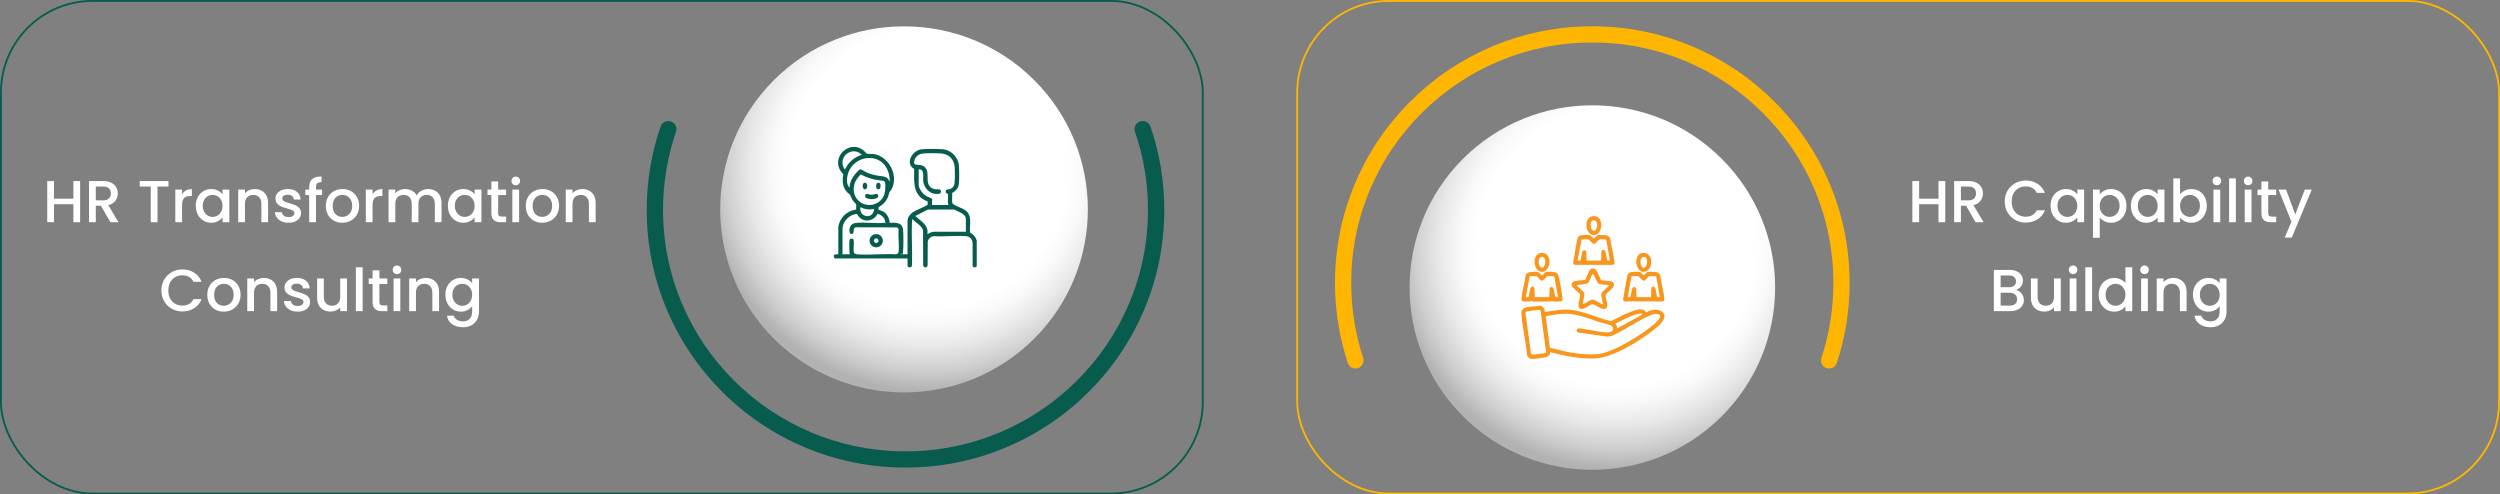
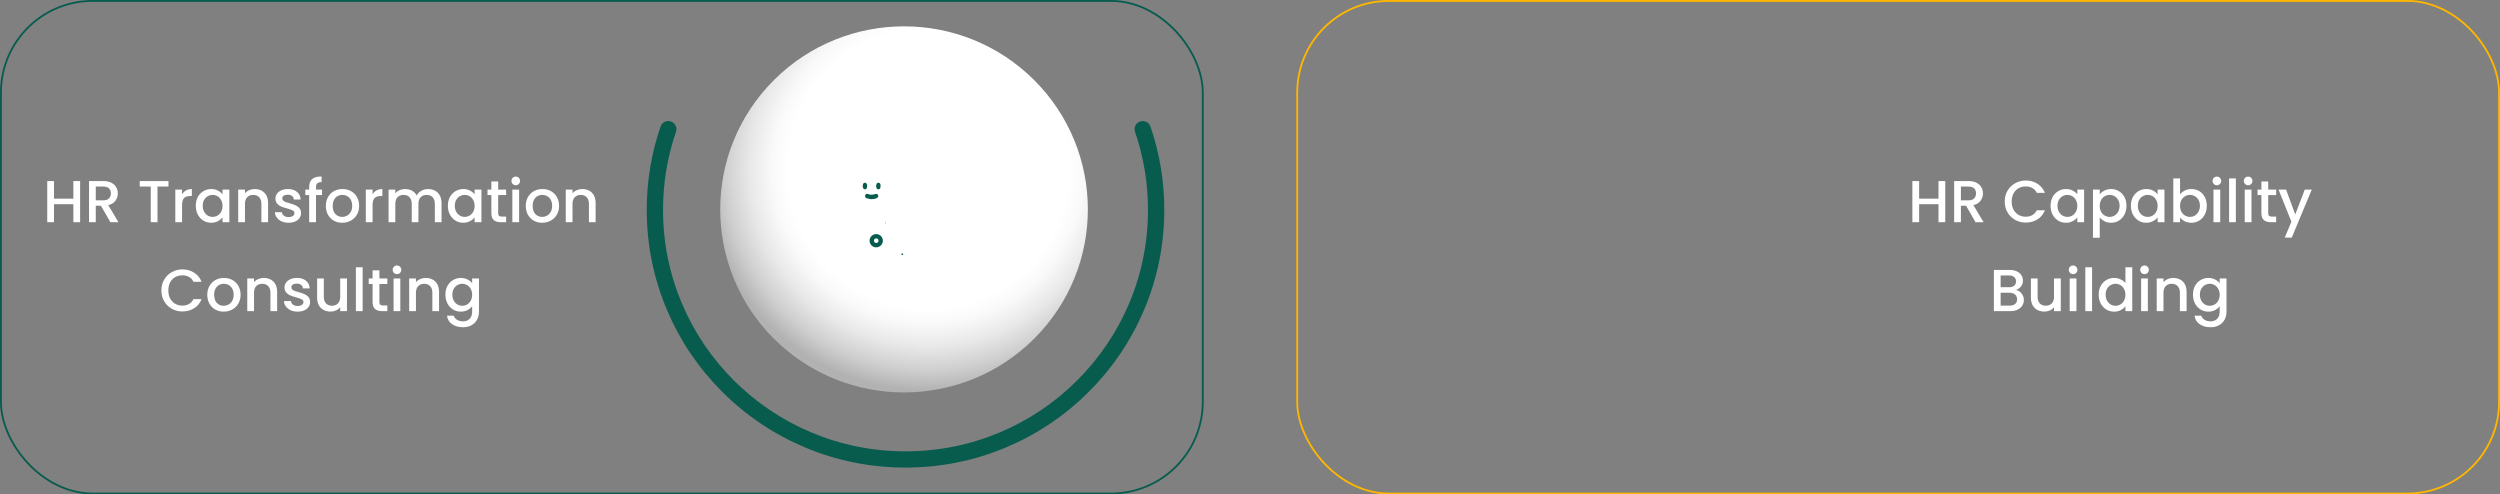
<svg xmlns="http://www.w3.org/2000/svg" width="1350" height="267" viewBox="0 0 1350 267" fill="none">
  <rect x="0" y="0" width="1350" height="267" fill="#808080" stroke="none" />
  <rect x="0.5" y="0.5" width="649" height="266" rx="49.5" stroke="#085C4D" />
  <path d="M43.269 97.76V120H39.621V110.272H29.157V120H25.509V97.76H29.157V107.296H39.621V97.76H43.269ZM59.624 120L54.504 111.104H51.72V120H48.072V97.76H55.752C57.459 97.76 58.898 98.059 60.072 98.656C61.267 99.253 62.152 100.053 62.728 101.056C63.325 102.059 63.624 103.179 63.624 104.416C63.624 105.867 63.197 107.189 62.344 108.384C61.512 109.557 60.221 110.357 58.472 110.784L63.976 120H59.624ZM51.72 108.192H55.752C57.117 108.192 58.141 107.851 58.824 107.168C59.528 106.485 59.88 105.568 59.88 104.416C59.88 103.264 59.538 102.368 58.856 101.728C58.173 101.067 57.139 100.736 55.752 100.736H51.72V108.192ZM90.971 97.76V100.736H85.051V120H81.403V100.736H75.451V97.76H90.971ZM98.314 104.928C98.847 104.032 99.551 103.339 100.426 102.848C101.322 102.336 102.378 102.08 103.594 102.08V105.856H102.666C101.236 105.856 100.148 106.219 99.402 106.944C98.676 107.669 98.314 108.928 98.314 110.72V120H94.666V102.368H98.314V104.928ZM105.731 111.104C105.731 109.333 106.094 107.765 106.819 106.4C107.566 105.035 108.568 103.979 109.827 103.232C111.107 102.464 112.515 102.08 114.051 102.08C115.438 102.08 116.643 102.357 117.667 102.912C118.712 103.445 119.544 104.117 120.163 104.928V102.368H123.843V120H120.163V117.376C119.544 118.208 118.702 118.901 117.635 119.456C116.568 120.011 115.352 120.288 113.987 120.288C112.472 120.288 111.086 119.904 109.827 119.136C108.568 118.347 107.566 117.259 106.819 115.872C106.094 114.464 105.731 112.875 105.731 111.104ZM120.163 111.168C120.163 109.952 119.907 108.896 119.395 108C118.904 107.104 118.254 106.421 117.443 105.952C116.632 105.483 115.758 105.248 114.819 105.248C113.88 105.248 113.006 105.483 112.195 105.952C111.384 106.4 110.723 107.072 110.211 107.968C109.72 108.843 109.475 109.888 109.475 111.104C109.475 112.32 109.72 113.387 110.211 114.304C110.723 115.221 111.384 115.925 112.195 116.416C113.027 116.885 113.902 117.12 114.819 117.12C115.758 117.12 116.632 116.885 117.443 116.416C118.254 115.947 118.904 115.264 119.395 114.368C119.907 113.451 120.163 112.384 120.163 111.168ZM137.53 102.08C138.917 102.08 140.154 102.368 141.242 102.944C142.352 103.52 143.216 104.373 143.834 105.504C144.453 106.635 144.762 108 144.762 109.6V120H141.146V110.144C141.146 108.565 140.752 107.36 139.962 106.528C139.173 105.675 138.096 105.248 136.73 105.248C135.365 105.248 134.277 105.675 133.466 106.528C132.677 107.36 132.282 108.565 132.282 110.144V120H128.634V102.368H132.282V104.384C132.88 103.659 133.637 103.093 134.554 102.688C135.493 102.283 136.485 102.08 137.53 102.08ZM155.816 120.288C154.429 120.288 153.181 120.043 152.072 119.552C150.984 119.04 150.12 118.357 149.48 117.504C148.84 116.629 148.498 115.659 148.456 114.592H152.232C152.296 115.339 152.648 115.968 153.288 116.48C153.949 116.971 154.77 117.216 155.752 117.216C156.776 117.216 157.565 117.024 158.12 116.64C158.696 116.235 158.984 115.723 158.984 115.104C158.984 114.443 158.664 113.952 158.024 113.632C157.405 113.312 156.413 112.96 155.048 112.576C153.725 112.213 152.648 111.861 151.816 111.52C150.984 111.179 150.258 110.656 149.64 109.952C149.042 109.248 148.744 108.32 148.744 107.168C148.744 106.229 149.021 105.376 149.576 104.608C150.13 103.819 150.92 103.2 151.944 102.752C152.989 102.304 154.184 102.08 155.528 102.08C157.533 102.08 159.144 102.592 160.36 103.616C161.597 104.619 162.258 105.995 162.344 107.744H158.696C158.632 106.955 158.312 106.325 157.736 105.856C157.16 105.387 156.381 105.152 155.4 105.152C154.44 105.152 153.704 105.333 153.192 105.696C152.68 106.059 152.424 106.539 152.424 107.136C152.424 107.605 152.594 108 152.936 108.32C153.277 108.64 153.693 108.896 154.184 109.088C154.674 109.259 155.4 109.483 156.36 109.76C157.64 110.101 158.685 110.453 159.496 110.816C160.328 111.157 161.042 111.669 161.64 112.352C162.237 113.035 162.546 113.941 162.568 115.072C162.568 116.075 162.29 116.971 161.736 117.76C161.181 118.549 160.392 119.168 159.368 119.616C158.365 120.064 157.181 120.288 155.816 120.288ZM173.901 105.344H170.637V120H166.957V105.344H164.877V102.368H166.957V101.12C166.957 99.093 167.491 97.621 168.557 96.704C169.645 95.765 171.341 95.296 173.645 95.296V98.336C172.536 98.336 171.757 98.549 171.309 98.976C170.861 99.381 170.637 100.096 170.637 101.12V102.368H173.901V105.344ZM184.782 120.288C183.118 120.288 181.614 119.915 180.27 119.168C178.926 118.4 177.87 117.333 177.102 115.968C176.334 114.581 175.95 112.981 175.95 111.168C175.95 109.376 176.345 107.787 177.134 106.4C177.924 105.013 179.001 103.947 180.366 103.2C181.732 102.453 183.257 102.08 184.942 102.08C186.628 102.08 188.153 102.453 189.518 103.2C190.884 103.947 191.961 105.013 192.75 106.4C193.54 107.787 193.934 109.376 193.934 111.168C193.934 112.96 193.529 114.549 192.718 115.936C191.908 117.323 190.798 118.4 189.39 119.168C188.004 119.915 186.468 120.288 184.782 120.288ZM184.782 117.12C185.721 117.12 186.596 116.896 187.406 116.448C188.238 116 188.91 115.328 189.422 114.432C189.934 113.536 190.19 112.448 190.19 111.168C190.19 109.888 189.945 108.811 189.454 107.936C188.964 107.04 188.313 106.368 187.502 105.92C186.692 105.472 185.817 105.248 184.878 105.248C183.94 105.248 183.065 105.472 182.254 105.92C181.465 106.368 180.836 107.04 180.366 107.936C179.897 108.811 179.662 109.888 179.662 111.168C179.662 113.067 180.142 114.539 181.102 115.584C182.084 116.608 183.31 117.12 184.782 117.12ZM201.189 104.928C201.722 104.032 202.426 103.339 203.301 102.848C204.197 102.336 205.253 102.08 206.469 102.08V105.856H205.541C204.111 105.856 203.023 106.219 202.277 106.944C201.551 107.669 201.189 108.928 201.189 110.72V120H197.541V102.368H201.189V104.928ZM231.166 102.08C232.553 102.08 233.79 102.368 234.878 102.944C235.987 103.52 236.851 104.373 237.47 105.504C238.11 106.635 238.43 108 238.43 109.6V120H234.814V110.144C234.814 108.565 234.419 107.36 233.63 106.528C232.841 105.675 231.763 105.248 230.398 105.248C229.033 105.248 227.945 105.675 227.134 106.528C226.345 107.36 225.95 108.565 225.95 110.144V120H222.334V110.144C222.334 108.565 221.939 107.36 221.15 106.528C220.361 105.675 219.283 105.248 217.918 105.248C216.553 105.248 215.465 105.675 214.654 106.528C213.865 107.36 213.47 108.565 213.47 110.144V120H209.822V102.368H213.47V104.384C214.067 103.659 214.825 103.093 215.742 102.688C216.659 102.283 217.641 102.08 218.686 102.08C220.094 102.08 221.353 102.379 222.462 102.976C223.571 103.573 224.425 104.437 225.022 105.568C225.555 104.501 226.387 103.659 227.518 103.04C228.649 102.4 229.865 102.08 231.166 102.08ZM241.856 111.104C241.856 109.333 242.219 107.765 242.944 106.4C243.691 105.035 244.693 103.979 245.952 103.232C247.232 102.464 248.64 102.08 250.176 102.08C251.563 102.08 252.768 102.357 253.792 102.912C254.837 103.445 255.669 104.117 256.288 104.928V102.368H259.968V120H256.288V117.376C255.669 118.208 254.827 118.901 253.76 119.456C252.693 120.011 251.477 120.288 250.112 120.288C248.597 120.288 247.211 119.904 245.952 119.136C244.693 118.347 243.691 117.259 242.944 115.872C242.219 114.464 241.856 112.875 241.856 111.104ZM256.288 111.168C256.288 109.952 256.032 108.896 255.52 108C255.029 107.104 254.379 106.421 253.568 105.952C252.757 105.483 251.883 105.248 250.944 105.248C250.005 105.248 249.131 105.483 248.32 105.952C247.509 106.4 246.848 107.072 246.336 107.968C245.845 108.843 245.6 109.888 245.6 111.104C245.6 112.32 245.845 113.387 246.336 114.304C246.848 115.221 247.509 115.925 248.32 116.416C249.152 116.885 250.027 117.12 250.944 117.12C251.883 117.12 252.757 116.885 253.568 116.416C254.379 115.947 255.029 115.264 255.52 114.368C256.032 113.451 256.288 112.384 256.288 111.168ZM269.015 105.344V115.104C269.015 115.765 269.165 116.245 269.463 116.544C269.783 116.821 270.317 116.96 271.063 116.96H273.303V120H270.423C268.781 120 267.522 119.616 266.647 118.848C265.773 118.08 265.335 116.832 265.335 115.104V105.344H263.255V102.368H265.335V97.984H269.015V102.368H273.303V105.344H269.015ZM278.522 100.032C277.86 100.032 277.306 99.808 276.858 99.36C276.41 98.912 276.186 98.357 276.186 97.696C276.186 97.035 276.41 96.48 276.858 96.032C277.306 95.584 277.86 95.36 278.522 95.36C279.162 95.36 279.706 95.584 280.154 96.032C280.602 96.48 280.826 97.035 280.826 97.696C280.826 98.357 280.602 98.912 280.154 99.36C279.706 99.808 279.162 100.032 278.522 100.032ZM280.314 102.368V120H276.666V102.368H280.314ZM292.751 120.288C291.087 120.288 289.583 119.915 288.239 119.168C286.895 118.4 285.839 117.333 285.071 115.968C284.303 114.581 283.919 112.981 283.919 111.168C283.919 109.376 284.314 107.787 285.103 106.4C285.892 105.013 286.97 103.947 288.335 103.2C289.7 102.453 291.226 102.08 292.911 102.08C294.596 102.08 296.122 102.453 297.487 103.2C298.852 103.947 299.93 105.013 300.719 106.4C301.508 107.787 301.903 109.376 301.903 111.168C301.903 112.96 301.498 114.549 300.687 115.936C299.876 117.323 298.767 118.4 297.359 119.168C295.972 119.915 294.436 120.288 292.751 120.288ZM292.751 117.12C293.69 117.12 294.564 116.896 295.375 116.448C296.207 116 296.879 115.328 297.391 114.432C297.903 113.536 298.159 112.448 298.159 111.168C298.159 109.888 297.914 108.811 297.423 107.936C296.932 107.04 296.282 106.368 295.471 105.92C294.66 105.472 293.786 105.248 292.847 105.248C291.908 105.248 291.034 105.472 290.223 105.92C289.434 106.368 288.804 107.04 288.335 107.936C287.866 108.811 287.631 109.888 287.631 111.168C287.631 113.067 288.111 114.539 289.071 115.584C290.052 116.608 291.279 117.12 292.751 117.12ZM314.405 102.08C315.792 102.08 317.029 102.368 318.117 102.944C319.227 103.52 320.091 104.373 320.709 105.504C321.328 106.635 321.637 108 321.637 109.6V120H318.021V110.144C318.021 108.565 317.627 107.36 316.837 106.528C316.048 105.675 314.971 105.248 313.605 105.248C312.24 105.248 311.152 105.675 310.341 106.528C309.552 107.36 309.157 108.565 309.157 110.144V120H305.509V102.368H309.157V104.384C309.755 103.659 310.512 103.093 311.429 102.688C312.368 102.283 313.36 102.08 314.405 102.08ZM87.153 156.832C87.153 154.656 87.654 152.704 88.657 150.976C89.681 149.248 91.057 147.904 92.785 146.944C94.534 145.963 96.443 145.472 98.513 145.472C100.881 145.472 102.982 146.059 104.817 147.232C106.673 148.384 108.017 150.027 108.849 152.16H104.465C103.889 150.987 103.089 150.112 102.065 149.536C101.041 148.96 99.857 148.672 98.513 148.672C97.041 148.672 95.729 149.003 94.577 149.664C93.425 150.325 92.518 151.275 91.857 152.512C91.217 153.749 90.897 155.189 90.897 156.832C90.897 158.475 91.217 159.915 91.857 161.152C92.518 162.389 93.425 163.349 94.577 164.032C95.729 164.693 97.041 165.024 98.513 165.024C99.857 165.024 101.041 164.736 102.065 164.16C103.089 163.584 103.889 162.709 104.465 161.536H108.849C108.017 163.669 106.673 165.312 104.817 166.464C102.982 167.616 100.881 168.192 98.513 168.192C96.422 168.192 94.513 167.712 92.785 166.752C91.057 165.771 89.681 164.416 88.657 162.688C87.654 160.96 87.153 159.008 87.153 156.832ZM120.767 168.288C119.103 168.288 117.599 167.915 116.255 167.168C114.911 166.4 113.855 165.333 113.087 163.968C112.319 162.581 111.935 160.981 111.935 159.168C111.935 157.376 112.329 155.787 113.119 154.4C113.908 153.013 114.985 151.947 116.351 151.2C117.716 150.453 119.241 150.08 120.927 150.08C122.612 150.08 124.137 150.453 125.503 151.2C126.868 151.947 127.945 153.013 128.735 154.4C129.524 155.787 129.919 157.376 129.919 159.168C129.919 160.96 129.513 162.549 128.703 163.936C127.892 165.323 126.783 166.4 125.375 167.168C123.988 167.915 122.452 168.288 120.767 168.288ZM120.767 165.12C121.705 165.12 122.58 164.896 123.391 164.448C124.223 164 124.895 163.328 125.407 162.432C125.919 161.536 126.175 160.448 126.175 159.168C126.175 157.888 125.929 156.811 125.439 155.936C124.948 155.04 124.297 154.368 123.487 153.92C122.676 153.472 121.801 153.248 120.863 153.248C119.924 153.248 119.049 153.472 118.239 153.92C117.449 154.368 116.82 155.04 116.351 155.936C115.881 156.811 115.647 157.888 115.647 159.168C115.647 161.067 116.127 162.539 117.087 163.584C118.068 164.608 119.295 165.12 120.767 165.12ZM142.421 150.08C143.808 150.08 145.045 150.368 146.133 150.944C147.242 151.52 148.106 152.373 148.725 153.504C149.344 154.635 149.653 156 149.653 157.6V168H146.037V158.144C146.037 156.565 145.642 155.36 144.853 154.528C144.064 153.675 142.986 153.248 141.621 153.248C140.256 153.248 139.168 153.675 138.357 154.528C137.568 155.36 137.173 156.565 137.173 158.144V168H133.525V150.368H137.173V152.384C137.77 151.659 138.528 151.093 139.445 150.688C140.384 150.283 141.376 150.08 142.421 150.08ZM160.706 168.288C159.32 168.288 158.072 168.043 156.962 167.552C155.874 167.04 155.01 166.357 154.37 165.504C153.73 164.629 153.389 163.659 153.346 162.592H157.122C157.186 163.339 157.538 163.968 158.178 164.48C158.84 164.971 159.661 165.216 160.642 165.216C161.666 165.216 162.456 165.024 163.01 164.64C163.586 164.235 163.874 163.723 163.874 163.104C163.874 162.443 163.554 161.952 162.914 161.632C162.296 161.312 161.304 160.96 159.938 160.576C158.616 160.213 157.538 159.861 156.706 159.52C155.874 159.179 155.149 158.656 154.53 157.952C153.933 157.248 153.634 156.32 153.634 155.168C153.634 154.229 153.912 153.376 154.466 152.608C155.021 151.819 155.81 151.2 156.834 150.752C157.88 150.304 159.074 150.08 160.418 150.08C162.424 150.08 164.034 150.592 165.25 151.616C166.488 152.619 167.149 153.995 167.234 155.744H163.586C163.522 154.955 163.202 154.325 162.626 153.856C162.05 153.387 161.272 153.152 160.29 153.152C159.33 153.152 158.594 153.333 158.082 153.696C157.57 154.059 157.314 154.539 157.314 155.136C157.314 155.605 157.485 156 157.826 156.32C158.168 156.64 158.584 156.896 159.074 157.088C159.565 157.259 160.29 157.483 161.25 157.76C162.53 158.101 163.576 158.453 164.386 158.816C165.218 159.157 165.933 159.669 166.53 160.352C167.128 161.035 167.437 161.941 167.458 163.072C167.458 164.075 167.181 164.971 166.626 165.76C166.072 166.549 165.282 167.168 164.258 167.616C163.256 168.064 162.072 168.288 160.706 168.288ZM187.368 150.368V168H183.72V165.92C183.144 166.645 182.387 167.221 181.448 167.648C180.531 168.053 179.549 168.256 178.504 168.256C177.117 168.256 175.869 167.968 174.76 167.392C173.672 166.816 172.808 165.963 172.168 164.832C171.549 163.701 171.24 162.336 171.24 160.736V150.368H174.856V160.192C174.856 161.771 175.251 162.987 176.04 163.84C176.829 164.672 177.907 165.088 179.272 165.088C180.637 165.088 181.715 164.672 182.504 163.84C183.315 162.987 183.72 161.771 183.72 160.192V150.368H187.368ZM195.829 144.32V168H192.181V144.32H195.829ZM204.875 153.344V163.104C204.875 163.765 205.024 164.245 205.323 164.544C205.643 164.821 206.176 164.96 206.923 164.96H209.163V168H206.283C204.64 168 203.381 167.616 202.507 166.848C201.632 166.08 201.195 164.832 201.195 163.104V153.344H199.115V150.368H201.195V145.984H204.875V150.368H209.163V153.344H204.875ZM214.381 148.032C213.72 148.032 213.165 147.808 212.717 147.36C212.269 146.912 212.045 146.357 212.045 145.696C212.045 145.035 212.269 144.48 212.717 144.032C213.165 143.584 213.72 143.36 214.381 143.36C215.021 143.36 215.565 143.584 216.013 144.032C216.461 144.48 216.685 145.035 216.685 145.696C216.685 146.357 216.461 146.912 216.013 147.36C215.565 147.808 215.021 148.032 214.381 148.032ZM216.173 150.368V168H212.525V150.368H216.173ZM229.859 150.08C231.245 150.08 232.483 150.368 233.571 150.944C234.68 151.52 235.544 152.373 236.163 153.504C236.781 154.635 237.091 156 237.091 157.6V168H233.475V158.144C233.475 156.565 233.08 155.36 232.291 154.528C231.501 153.675 230.424 153.248 229.059 153.248C227.693 153.248 226.605 153.675 225.795 154.528C225.005 155.36 224.611 156.565 224.611 158.144V168H220.963V150.368H224.611V152.384C225.208 151.659 225.965 151.093 226.883 150.688C227.821 150.283 228.813 150.08 229.859 150.08ZM248.848 150.08C250.213 150.08 251.418 150.357 252.464 150.912C253.53 151.445 254.362 152.117 254.96 152.928V150.368H258.64V168.288C258.64 169.909 258.298 171.349 257.616 172.608C256.933 173.888 255.941 174.891 254.64 175.616C253.36 176.341 251.824 176.704 250.032 176.704C247.642 176.704 245.658 176.139 244.08 175.008C242.501 173.899 241.605 172.384 241.392 170.464H245.008C245.285 171.381 245.872 172.117 246.768 172.672C247.685 173.248 248.773 173.536 250.032 173.536C251.504 173.536 252.688 173.088 253.584 172.192C254.501 171.296 254.96 169.995 254.96 168.288V165.344C254.341 166.176 253.498 166.88 252.432 167.456C251.386 168.011 250.192 168.288 248.848 168.288C247.312 168.288 245.904 167.904 244.624 167.136C243.365 166.347 242.362 165.259 241.616 163.872C240.89 162.464 240.528 160.875 240.528 159.104C240.528 157.333 240.89 155.765 241.616 154.4C242.362 153.035 243.365 151.979 244.624 151.232C245.904 150.464 247.312 150.08 248.848 150.08ZM254.96 159.168C254.96 157.952 254.704 156.896 254.192 156C253.701 155.104 253.05 154.421 252.24 153.952C251.429 153.483 250.554 153.248 249.616 153.248C248.677 153.248 247.802 153.483 246.992 153.952C246.181 154.4 245.52 155.072 245.008 155.968C244.517 156.843 244.272 157.888 244.272 159.104C244.272 160.32 244.517 161.387 245.008 162.304C245.52 163.221 246.181 163.925 246.992 164.416C247.824 164.885 248.698 165.12 249.616 165.12C250.554 165.12 251.429 164.885 252.24 164.416C253.05 163.947 253.701 163.264 254.192 162.368C254.704 161.451 254.96 160.384 254.96 159.168Z" fill="white" />
  <g clip-path="url(#clip0_240_50)">
    <path d="M558.373 182.965C597.139 144.364 597.139 81.778 558.373 43.177C519.606 4.576 456.754 4.576 417.987 43.177C379.221 81.778 379.221 144.364 417.987 182.965C456.754 221.566 519.606 221.566 558.373 182.965Z" fill="url(#paint0_radial_240_50)" />
    <path d="M617.071 65.352C614.061 65.352 611.921 68.298 612.897 71.134C617.553 84.668 619.908 98.825 619.908 113.344C619.908 130.947 616.448 148.021 609.621 164.091C603.026 179.616 593.584 193.56 581.559 205.534C569.533 217.509 555.529 226.911 539.939 233.477C523.8 240.274 506.654 243.72 488.975 243.72C471.296 243.72 454.15 240.272 438.011 233.475C422.421 226.909 408.417 217.507 396.391 205.532C384.364 193.559 374.924 179.615 368.328 164.089C361.502 148.019 358.042 130.946 358.042 113.342C358.042 98.823 360.398 84.664 365.052 71.133C366.029 68.296 363.888 65.35 360.878 65.35C359.003 65.35 357.325 66.531 356.716 68.299C351.747 82.743 349.233 97.853 349.233 113.344C349.233 132.128 352.928 150.351 360.217 167.509C367.256 184.079 377.332 198.96 390.163 211.737C402.996 224.515 417.941 234.548 434.58 241.556C451.811 248.813 470.114 252.492 488.976 252.492C507.839 252.492 526.142 248.813 543.373 241.556C560.012 234.548 574.957 224.515 587.79 211.737C600.623 198.958 610.697 184.079 617.736 167.509C625.025 150.351 628.72 132.126 628.72 113.344C628.72 97.855 626.206 82.745 621.237 68.299C620.628 66.533 618.95 65.352 617.075 65.352H617.071Z" fill="#085C4D" />
    <g clip-path="url(#clip1_240_50)">
      <path d="M487.502 136.718C487.326 137.711 487.506 137.115 487.653 137.32C487.906 137.675 487.525 137.917 487.052 137.695C486.448 137.408 486.837 136.624 487.502 136.718Z" fill="#085C4D" />
      <path d="M478.007 120.019L478.46 120.771L477.706 120.32C477.805 120.31 477.909 120.332 478.007 120.32C478.018 120.22 478.001 120.119 478.007 120.019Z" fill="#085C4D" />
      <path d="M476.741 129.986C476.741 131.964 475.134 133.569 473.152 133.569C471.171 133.569 469.563 131.964 469.563 129.986C469.563 128.008 471.171 126.404 473.152 126.404C475.134 126.404 476.741 128.008 476.741 129.986ZM474.41 129.968C474.41 129.28 473.852 128.725 473.164 128.725C472.477 128.725 471.919 129.282 471.919 129.968C471.919 130.654 472.477 131.212 473.164 131.212C473.852 131.212 474.41 130.654 474.41 129.968Z" fill="#085C4D" />
      <path d="M468.021 104.7C468.587 104.586 469.186 105.031 469.811 105.109C470.211 105.16 470.751 105.158 471.157 105.131C472.162 105.071 473.611 104.127 474.125 105.314C474.991 107.314 471.37 107.629 470.096 107.531C469.532 107.486 467.944 107.121 467.528 106.786C466.827 106.221 467.134 104.881 468.021 104.702V104.7Z" fill="#085C4D" />
      <path d="M466.815 98.681C468.712 98.29 468.774 102.209 467.084 102.249C465.529 102.285 465.482 98.955 466.815 98.681Z" fill="#085C4D" />
      <path d="M474.049 98.683C474.714 98.546 475.367 98.975 475.454 99.627C475.574 100.532 475.586 102.255 474.316 102.255C472.751 102.255 472.759 98.945 474.051 98.683H474.049Z" fill="#085C4D" />
-       <path d="M450.277 137.771C450.964 137.119 451.818 137.348 452.688 137.32V122.5C452.688 122.055 453.142 120.623 453.327 120.129C454.722 116.38 458.371 113.62 462.338 113.163C462.203 112.411 462.545 110.876 462.255 110.242C462.115 109.931 460.744 108.66 460.312 107.97C459.755 107.083 459.472 105.864 459.02 105.198C458.759 104.81 457.923 104.303 457.507 103.85C455.365 101.513 454.955 99.108 455.092 96.017C455.114 95.531 455.439 94.372 455.375 94.097C455.353 93.999 454.284 92.847 454.071 92.535C448.583 84.471 459.153 75.015 466.555 81.428C466.849 81.683 467.91 82.951 468.01 82.985C468.615 83.191 470.95 83.015 472.015 83.199C480.308 84.65 485.551 95.321 481.237 102.552C480.953 103.025 480.387 103.495 480.208 103.932C479.967 104.516 479.89 105.376 479.633 106.066C479.004 107.745 477.798 109.392 476.432 110.543C476.086 110.834 474.535 111.787 474.471 111.895C474.366 112.07 474.334 112.966 474.384 113.157C474.422 113.297 476.542 113.957 477.061 114.272C479.111 115.524 480.28 117.957 480.431 120.312C483.67 120.177 487.337 120.027 487.663 124.151C487.89 127.023 487.982 134.034 487.506 136.718C486.839 136.624 486.451 137.408 487.056 137.695C487.528 137.917 487.91 137.675 487.657 137.32H490.068V119.042C490.068 117.463 491.674 115.385 492.978 114.575C495.381 113.081 498.476 112.084 500.925 110.591C500.841 110.212 501.04 108.975 500.899 108.756C500.845 108.672 499.424 108.162 499.064 107.954C492.69 104.267 493.701 97.579 493.661 91.233C488.491 88.348 492.668 81.242 497.417 80.642C500.162 80.295 506.3 80.375 509.138 80.598C513.555 80.943 517.425 84.862 517.797 89.255C518.006 91.736 518.066 97.046 517.783 99.467C517.549 101.463 515.996 103.378 514.176 104.173C514.403 105.697 513.848 108.216 514.282 109.613C514.383 109.935 514.471 110.022 514.732 110.216C516.294 111.394 519.274 112.216 521.044 113.394C525.346 116.258 523.411 121.269 523.823 125.633C525.674 126.456 526.737 127.958 527.446 129.796V143.786C526.705 144.589 525.816 144.701 525.216 143.68L525.183 131.075C524.944 129.071 523.694 127.709 521.649 127.533C516.117 127.056 509.909 127.906 504.305 127.533C502.704 127.659 501.375 128.855 500.989 130.391L500.911 143.401C500.513 144.902 498.616 144.671 498.506 143.112L498.442 124.522C497.981 121.866 494.398 120.23 492.707 118.366C492.483 118.348 492.483 119.325 492.475 119.483C492.104 127.3 492.775 135.402 492.465 143.247C492.214 145.04 490.068 144.452 490.068 143.411V139.576H450.956C450.894 139.576 450.48 139.015 450.277 138.974V137.771ZM465.348 83.611C461.566 79.458 454.573 82.6 454.953 88.198C455.009 89.028 455.463 90.569 456.004 91.209C456.163 91.397 456.189 91.502 456.378 91.281C456.733 90.866 457.147 89.839 457.539 89.281C459.46 86.559 462.131 84.555 465.348 83.611ZM496.092 91.435V99.784C496.092 101.924 498.421 104.849 500.212 105.902C500.873 106.291 503.326 106.989 503.326 107.607V110.692H512.218C512.056 110.407 511.949 110.21 511.913 109.867C511.744 108.275 512.039 106.397 511.923 104.772C511.039 104.429 510.412 104.08 510.741 102.975C510.985 102.163 512.244 102.313 512.902 102.125C513.82 101.862 514.867 100.953 515.198 100.055C515.777 98.49 515.661 92.376 515.538 90.451C515.247 85.893 512.496 83.143 507.926 82.852C505.591 82.704 499.211 82.563 497.176 83.115C495.747 83.502 494.364 84.77 493.908 86.172C492.638 90.094 495.721 88.535 497.831 89.319C503.765 91.53 498.152 99.17 503.594 101.77C505.081 102.48 505.788 102.058 507.159 102.273C508.493 102.482 508.487 104.391 507.132 104.636C502.663 105.442 498.831 101.872 498.504 97.523C498.337 95.319 499.436 91.393 496.09 91.431L496.092 91.435ZM480.417 98.053C480.624 92.2 477.441 86.381 471.26 85.456C465.079 84.531 459.201 88.453 457.736 94.44C457.173 96.741 457.045 99.483 458.715 101.362C458.811 98.021 460.664 95.04 462.932 92.709C463.358 92.272 464.044 91.425 464.671 91.425C465.155 91.425 467.496 92.942 468.259 93.267C469.706 93.882 471.463 94.374 473.006 94.697C475.094 95.132 478.267 94.95 479.593 96.697C479.955 97.172 480.011 97.684 480.417 98.055V98.053ZM463.441 108.23C467.866 112.688 475.785 110.812 477.597 104.79C478.056 103.268 478.194 100.456 478.011 98.877C477.939 98.257 477.585 97.818 476.964 97.666C475.799 97.381 474.256 97.355 473.004 97.106C470.958 96.701 468.816 96.049 466.905 95.22C466.501 95.046 464.936 94.113 464.749 94.206C463.286 95.816 461.924 97.397 461.355 99.555C460.537 102.662 461.14 105.91 463.443 108.228L463.441 108.23ZM471.979 112.798C469.471 113.394 466.893 113.031 464.596 111.895C463.859 117.668 471.798 118.643 471.979 112.798ZM521.562 125.134V118.29C521.562 115.367 517.308 114.324 515.275 113.133L501.062 113.169L494.288 116.633C497.17 119.375 501.679 121.592 500.766 126.335C500.939 126.46 502.057 125.744 502.386 125.621C502.754 125.483 503.839 125.134 504.158 125.134H521.564H521.562ZM478.007 120.019C478.104 118.274 476.406 116.308 474.81 115.765C473.323 115.257 473.86 115.803 473.112 116.713C470.671 119.69 466.336 120.019 463.762 117.012C462.663 115.728 463.34 115.251 461.311 115.765C458.015 116.599 454.949 120.057 454.949 123.555V137.32H458.867C458.893 136.934 458.725 136.579 458.711 136.198C458.652 134.559 458.483 131.212 458.727 129.731C458.916 128.576 460.702 128.55 460.945 129.605C461.311 131.186 460.778 133.948 460.995 135.723C461.142 136.924 461.711 137.227 462.856 137.326C469.455 137.885 476.834 136.89 483.515 137.326C484.371 137.247 485.133 137.015 485.245 136.044C485.677 132.329 484.914 127.806 485.245 124.003C485.227 123.451 484.821 123.02 484.345 122.795L462.117 122.737C460.198 123.088 461.769 125.97 460.113 126.313C458.22 126.705 458.572 123.559 459.038 122.522C459.705 121.04 460.989 120.438 462.555 120.316C467.397 119.937 472.921 120.787 477.706 120.322L478.459 120.773L478.007 120.021V120.019Z" fill="#085C4D" />
    </g>
  </g>
  <rect x="700.5" y="0.5" width="649" height="266" rx="49.5" stroke="#FFB600" />
  <g clip-path="url(#clip2_240_50)">
    <path d="M929.668 224.852C968.214 186.423 968.214 124.116 929.668 85.687C891.121 47.257 828.625 47.257 790.079 85.687C751.532 124.116 751.532 186.423 790.079 224.852C828.625 263.282 891.121 263.282 929.668 224.852Z" fill="url(#paint1_radial_240_50)" />
    <path d="M731.96 198.986C734.945 198.986 737.048 196.077 736.117 193.251C731.824 180.235 729.652 166.651 729.652 152.735C729.652 135.21 733.093 118.212 739.88 102.213C746.438 86.757 755.825 72.877 767.783 60.955C779.741 49.033 793.665 39.675 809.169 33.137C825.216 26.37 842.265 22.938 859.844 22.938C877.422 22.938 894.471 26.37 910.519 33.137C926.022 39.673 939.944 49.033 951.903 60.955C963.859 72.877 973.248 86.757 979.805 102.213C986.593 118.214 990.034 135.211 990.034 152.735C990.034 166.651 987.863 180.235 983.569 193.251C982.636 196.078 984.741 198.986 987.724 198.986C989.607 198.986 991.291 197.788 991.879 196.004C996.469 182.101 998.791 167.594 998.791 152.735C998.791 134.034 995.117 115.893 987.87 98.811C980.872 82.315 970.853 67.5 958.093 54.78C945.333 42.059 930.475 32.07 913.928 25.094C896.798 17.869 878.599 14.206 859.844 14.206C841.088 14.206 822.889 17.869 805.758 25.094C789.211 32.072 774.351 42.059 761.591 54.78C748.832 67.501 738.814 82.315 731.814 98.811C724.567 115.893 720.893 134.034 720.893 152.735C720.893 167.594 723.215 182.102 727.805 196.004C728.393 197.788 730.077 198.986 731.96 198.986Z" fill="#FFB600" />
    <path d="M834.128 168.429C837.37 168.159 840.6 167.376 843.852 167.204C853.099 166.721 861.142 171.311 869.907 173.447L877.505 169.622C880.749 168.601 886.495 164.962 889.019 168.734C891.257 167.175 895.133 166.56 897.438 168.272C901.883 171.575 894.472 176.987 891.987 178.896C884.611 184.568 870.788 193.095 861.465 193.539C852.966 193.944 845.192 192.156 837.039 190.164C837.102 191.322 836.233 192.426 835.134 192.778C834.036 193.13 828.505 193.887 827.315 193.85C825.866 193.807 824.823 192.79 824.551 191.397C824.066 184.3 821.908 176.599 821.575 169.575C821.51 168.186 821.624 167.363 822.794 166.511C824.259 165.439 829.475 165.59 831.444 165.054C833.152 165.314 834.337 166.668 834.126 168.429H834.128ZM830.422 167.402C828.771 167.543 826.212 167.838 824.627 168.19C824.181 168.288 823.85 168.317 823.747 168.844L826.668 190.51C826.76 190.933 826.793 191.475 827.319 191.543L834.015 190.745C834.392 190.653 834.844 190.526 834.899 190.084L831.941 168.241C831.859 167.1 831.34 167.323 830.424 167.402H830.422ZM836.918 187.84C840.242 188.454 843.492 189.464 846.805 190.123C851.854 191.127 857.399 191.592 862.537 191.246C870.481 190.712 885.223 181.489 891.529 176.449C892.86 175.386 899.618 170.241 894.797 169.538C891.827 169.104 886.536 172.579 883.787 174.064C879.661 176.292 875.366 179.067 871.165 181.039C870.097 181.54 868.915 181.753 867.73 181.753L852.312 179.564C850.927 179.129 851.185 177.431 852.559 177.317C857.262 177.74 862.312 179.151 866.973 179.446C868.102 179.517 870.189 179.505 870.852 178.429C871.514 177.353 870.868 176.153 869.802 175.697C868.186 175.005 865.654 174.541 863.868 173.976C856.666 171.698 850.731 168.855 842.936 169.497C840.174 169.724 837.423 170.305 834.688 170.712L836.92 187.836L836.918 187.84ZM886.798 169.348C886.732 169.28 885.2 169.348 884.922 169.386C884.047 169.501 882.83 169.963 881.971 170.264C878.602 171.44 875.511 173.293 872.251 174.709C872.733 175.433 873.494 176.423 873.169 177.308C873.269 177.402 874.014 176.971 874.19 176.877C878.397 174.639 882.5 172.17 886.72 169.961C886.806 169.838 886.837 169.39 886.796 169.348H886.798Z" fill="#F8961D" />
    <path d="M864.459 151.262L870.264 151.966C874.206 154.207 868.21 157.302 866.918 159.347C867.034 161.051 867.906 163.195 867.969 164.837C867.987 165.337 867.871 165.719 867.572 166.122C865.844 168.454 861.91 164.649 859.941 164.14C857.957 164.88 856.206 166.582 854.115 166.903C850.744 166.725 853.403 160.822 853.273 158.891L849.063 154.948C848.306 153.921 848.773 152.305 850.012 151.931C851.734 151.411 854.189 151.458 855.999 151.102L858.345 146.022C859.204 144.622 860.945 144.637 861.908 145.929C862.616 146.879 863.714 149.419 864.273 150.609C864.373 150.822 864.424 151.031 864.459 151.262ZM860.44 148.089C860.335 148.026 859.977 148.024 859.873 148.089C859.587 148.265 858.329 152.229 857.394 152.88C856.398 153.573 853.297 153.541 851.963 153.878C851.763 153.929 851.573 153.866 851.434 154.109C851.442 154.475 855.187 157.19 855.492 158.315C855.766 159.323 854.516 163.837 854.801 164.136C856.883 163.79 858.66 161.297 860.882 161.96L865.517 164.443C865.787 164.079 864.43 159.734 864.702 158.654C865.022 157.396 868.137 155.142 869.039 154.033C867.654 153.635 864.124 153.819 863.07 153.033C862.211 152.393 860.757 148.282 860.442 148.087L860.44 148.089Z" fill="#F8961D" />
    <path d="M871.593 142.661C871.397 142.904 870.953 142.992 870.655 143.021C869.55 143.125 868.116 143.013 866.963 143.021C866.474 143.023 866.132 143.021 865.602 143.023C861.782 143.045 857.889 143.045 854.115 143.019C853.346 143.013 850.393 143.148 849.965 142.869C849.664 142.675 849.437 142.115 849.48 141.755C850.307 137.975 850.681 134.078 851.503 130.302C851.769 129.081 851.929 127.707 853.307 127.208C854.203 126.882 857.427 126.782 858.36 126.972C859.292 127.163 860.002 128.637 860.691 128.637C861.434 128.637 862.07 127.093 862.997 126.946C863.923 126.798 866.95 126.866 867.809 127.169C868.48 127.404 869.405 128.24 869.548 128.952C870.019 132.953 871.422 137.314 871.771 141.272C871.808 141.695 871.87 142.319 871.591 142.663L871.593 142.661ZM860.691 128.772V128.926C860.792 128.875 860.792 128.823 860.691 128.772ZM856.787 140.716H864.596L864.754 135.743C865.169 134.651 866.453 134.637 866.905 135.729C867.202 136.451 867.787 140.536 867.981 140.701C868.036 140.748 869.464 140.869 869.346 140.489L867.366 129.488C867.149 129.134 864.565 129.173 864.052 129.224C862.569 129.372 861.645 132.487 860.01 131.446C859.435 131.08 858.208 129.4 857.752 129.265C857.398 129.161 855.013 129.167 854.561 129.226C854.35 129.255 854.156 129.257 854.021 129.451L851.89 140.716C852.16 140.669 853.33 140.791 853.414 140.709C853.592 140.538 854.187 136.6 854.481 135.882C854.895 134.872 856.386 134.978 856.603 135.925L856.789 140.716H856.787Z" fill="#F8961D" />
-     <path d="M860.123 116.721C866.633 115.999 865.78 127.484 860.249 126.917C855.93 126.475 855.044 117.283 860.123 116.721ZM860.112 119.007C858.135 119.461 858.664 125.086 860.994 124.636C862.716 124.305 863.508 118.226 860.112 119.007Z" fill="#F8961D" />
    <path d="M881.099 146.883C881.942 146.776 884.714 146.703 885.464 146.872C886.215 147.042 886.921 148.539 887.641 148.539C888.361 148.539 889.115 146.971 889.788 146.842C890.461 146.713 893.321 146.754 894.059 146.852C895.164 146.997 896.17 147.74 896.561 148.791C896.921 152.825 898.418 157.2 898.723 161.176C898.766 161.743 898.751 162.424 898.128 162.684C897.577 162.913 894.757 162.769 893.912 162.771C890.365 162.786 886.44 162.788 882.738 162.771C882.453 162.771 882.187 162.628 881.962 162.626C880.578 162.618 878.788 162.96 877.379 162.771C876.71 162.681 876.524 162.135 876.475 161.522L878.729 148.642C879.236 147.629 879.958 147.028 881.103 146.883H881.099ZM883.736 160.466H891.545L891.701 155.647C892.053 154.657 893.259 154.416 893.767 155.41C894.151 156.165 894.728 160.28 894.926 160.45C894.982 160.497 896.409 160.616 896.291 160.237L894.374 149.441C894.274 149.251 894.114 149.178 893.912 149.139C893.505 149.063 890.758 149.083 890.474 149.214C889.809 149.517 888.582 151.573 887.639 151.575C886.624 151.577 885.378 149.37 884.697 149.167C884.343 149.063 881.96 149.069 881.506 149.128C881.296 149.157 881.101 149.159 880.966 149.353L878.986 160.466C879.26 160.411 880.232 160.552 880.351 160.45C880.533 160.294 881.126 156.469 881.429 155.786C881.909 154.694 883.153 154.727 883.548 155.829L883.734 160.466H883.736Z" fill="#F8961D" />
    <path d="M890.87 144.639C890.471 145.359 889.543 146.287 888.757 146.578C883.308 148.603 881.357 137.126 887.029 136.584C891.521 136.154 892.693 141.358 890.87 144.639ZM887.375 138.754C884.953 139.106 885.687 144.549 887.641 144.551C889.739 144.551 890.312 138.329 887.375 138.754Z" fill="#F8961D" />
    <path d="M827.12 162.714C827.069 162.683 827.097 162.43 827.012 162.454C826.789 162.522 826.684 162.728 826.247 162.765C825.469 162.833 823.105 162.888 822.42 162.759C821.569 162.598 821.532 161.698 821.593 161.02C821.939 157.173 823.303 152.966 823.733 149.075C823.992 148.202 824.369 147.582 825.214 147.187C826.15 146.749 829.309 146.68 830.37 146.848C831.172 146.974 832.021 148.337 832.675 148.826C833.33 148.335 834.179 146.972 834.981 146.848C835.952 146.694 839.188 146.756 840.055 147.116C841.507 147.717 841.61 149.004 841.89 150.333C842.54 153.409 843.475 157.811 843.755 160.867C843.858 161.978 843.878 162.657 842.635 162.769C841.518 162.872 840.106 162.765 838.945 162.771C838.497 162.773 838.19 162.769 837.736 162.771C836.396 162.78 827.574 162.992 827.122 162.714H827.12ZM828.769 160.466H836.578L836.764 155.829C837.134 154.733 838.437 154.7 838.885 155.784C839.159 156.445 839.779 160.294 839.961 160.45C840.08 160.552 841.051 160.411 841.325 160.464L839.345 149.351C839.208 149.157 839.014 149.155 838.805 149.126C838.351 149.067 835.968 149.059 835.615 149.165C834.931 149.368 833.694 151.571 832.673 151.571C831.653 151.571 830.554 149.537 829.838 149.212C829.554 149.083 826.805 149.061 826.4 149.137C826.187 149.177 826.044 149.243 825.94 149.443L824.021 160.235C823.902 160.613 825.33 160.497 825.385 160.448C825.582 160.278 826.152 156.179 826.545 155.408C827.052 154.412 828.259 154.653 828.611 155.645L828.769 160.464V160.466Z" fill="#F8961D" />
    <path d="M829.895 137.707C831.317 136.209 833.853 136.15 835.336 137.592C838.546 140.715 835.735 148.476 831.335 146.492C828.423 145.179 827.766 139.95 829.895 137.705V137.707ZM832.407 138.754C830.051 139.095 830.681 144.553 832.673 144.551C834.79 144.551 835.412 138.318 832.407 138.754Z" fill="#F8961D" />
  </g>
  <path d="M1050.44 97.76V120H1046.79V110.272H1036.33V120H1032.68V97.76H1036.33V107.296H1046.79V97.76H1050.44ZM1066.8 120L1061.68 111.104H1058.89V120H1055.24V97.76H1062.92C1064.63 97.76 1066.07 98.059 1067.24 98.656C1068.44 99.253 1069.32 100.053 1069.9 101.056C1070.5 102.059 1070.8 103.179 1070.8 104.416C1070.8 105.867 1070.37 107.189 1069.52 108.384C1068.68 109.557 1067.39 110.357 1065.64 110.784L1071.15 120H1066.8ZM1058.89 108.192H1062.92C1064.29 108.192 1065.31 107.851 1066 107.168C1066.7 106.485 1067.05 105.568 1067.05 104.416C1067.05 103.264 1066.71 102.368 1066.03 101.728C1065.35 101.067 1064.31 100.736 1062.92 100.736H1058.89V108.192ZM1082.56 108.832C1082.56 106.656 1083.06 104.704 1084.06 102.976C1085.09 101.248 1086.46 99.904 1088.19 98.944C1089.94 97.963 1091.85 97.472 1093.92 97.472C1096.29 97.472 1098.39 98.059 1100.22 99.232C1102.08 100.384 1103.42 102.027 1104.26 104.16H1099.87C1099.3 102.987 1098.5 102.112 1097.47 101.536C1096.45 100.96 1095.26 100.672 1093.92 100.672C1092.45 100.672 1091.14 101.003 1089.98 101.664C1088.83 102.325 1087.92 103.275 1087.26 104.512C1086.62 105.749 1086.3 107.189 1086.3 108.832C1086.3 110.475 1086.62 111.915 1087.26 113.152C1087.92 114.389 1088.83 115.349 1089.98 116.032C1091.14 116.693 1092.45 117.024 1093.92 117.024C1095.26 117.024 1096.45 116.736 1097.47 116.16C1098.5 115.584 1099.3 114.709 1099.87 113.536H1104.26C1103.42 115.669 1102.08 117.312 1100.22 118.464C1098.39 119.616 1096.29 120.192 1093.92 120.192C1091.83 120.192 1089.92 119.712 1088.19 118.752C1086.46 117.771 1085.09 116.416 1084.06 114.688C1083.06 112.96 1082.56 111.008 1082.56 108.832ZM1107.31 111.104C1107.31 109.333 1107.67 107.765 1108.4 106.4C1109.14 105.035 1110.15 103.979 1111.41 103.232C1112.69 102.464 1114.09 102.08 1115.63 102.08C1117.02 102.08 1118.22 102.357 1119.25 102.912C1120.29 103.445 1121.12 104.117 1121.74 104.928V102.368H1125.42V120H1121.74V117.376C1121.12 118.208 1120.28 118.901 1119.21 119.456C1118.15 120.011 1116.93 120.288 1115.57 120.288C1114.05 120.288 1112.66 119.904 1111.41 119.136C1110.15 118.347 1109.14 117.259 1108.4 115.872C1107.67 114.464 1107.31 112.875 1107.31 111.104ZM1121.74 111.168C1121.74 109.952 1121.49 108.896 1120.97 108C1120.48 107.104 1119.83 106.421 1119.02 105.952C1118.21 105.483 1117.34 105.248 1116.4 105.248C1115.46 105.248 1114.58 105.483 1113.77 105.952C1112.96 106.4 1112.3 107.072 1111.79 107.968C1111.3 108.843 1111.05 109.888 1111.05 111.104C1111.05 112.32 1111.3 113.387 1111.79 114.304C1112.3 115.221 1112.96 115.925 1113.77 116.416C1114.61 116.885 1115.48 117.12 1116.4 117.12C1117.34 117.12 1118.21 116.885 1119.02 116.416C1119.83 115.947 1120.48 115.264 1120.97 114.368C1121.49 113.451 1121.74 112.384 1121.74 111.168ZM1133.86 104.96C1134.48 104.149 1135.32 103.467 1136.39 102.912C1137.46 102.357 1138.66 102.08 1140 102.08C1141.54 102.08 1142.94 102.464 1144.2 103.232C1145.48 103.979 1146.48 105.035 1147.2 106.4C1147.93 107.765 1148.29 109.333 1148.29 111.104C1148.29 112.875 1147.93 114.464 1147.2 115.872C1146.48 117.259 1145.48 118.347 1144.2 119.136C1142.94 119.904 1141.54 120.288 1140 120.288C1138.66 120.288 1137.47 120.021 1136.42 119.488C1135.38 118.933 1134.52 118.251 1133.86 117.44V128.384H1130.21V102.368H1133.86V104.96ZM1144.58 111.104C1144.58 109.888 1144.32 108.843 1143.81 107.968C1143.32 107.072 1142.66 106.4 1141.83 105.952C1141.02 105.483 1140.14 105.248 1139.2 105.248C1138.29 105.248 1137.41 105.483 1136.58 105.952C1135.77 106.421 1135.11 107.104 1134.6 108C1134.11 108.896 1133.86 109.952 1133.86 111.168C1133.86 112.384 1134.11 113.451 1134.6 114.368C1135.11 115.264 1135.77 115.947 1136.58 116.416C1137.41 116.885 1138.29 117.12 1139.2 117.12C1140.14 117.12 1141.02 116.885 1141.83 116.416C1142.66 115.925 1143.32 115.221 1143.81 114.304C1144.32 113.387 1144.58 112.32 1144.58 111.104ZM1150.68 111.104C1150.68 109.333 1151.05 107.765 1151.77 106.4C1152.52 105.035 1153.52 103.979 1154.78 103.232C1156.06 102.464 1157.47 102.08 1159 102.08C1160.39 102.08 1161.6 102.357 1162.62 102.912C1163.67 103.445 1164.5 104.117 1165.12 104.928V102.368H1168.8V120H1165.12V117.376C1164.5 118.208 1163.65 118.901 1162.59 119.456C1161.52 120.011 1160.31 120.288 1158.94 120.288C1157.43 120.288 1156.04 119.904 1154.78 119.136C1153.52 118.347 1152.52 117.259 1151.77 115.872C1151.05 114.464 1150.68 112.875 1150.68 111.104ZM1165.12 111.168C1165.12 109.952 1164.86 108.896 1164.35 108C1163.86 107.104 1163.21 106.421 1162.4 105.952C1161.59 105.483 1160.71 105.248 1159.77 105.248C1158.83 105.248 1157.96 105.483 1157.15 105.952C1156.34 106.4 1155.68 107.072 1155.16 107.968C1154.67 108.843 1154.43 109.888 1154.43 111.104C1154.43 112.32 1154.67 113.387 1155.16 114.304C1155.68 115.221 1156.34 115.925 1157.15 116.416C1157.98 116.885 1158.85 117.12 1159.77 117.12C1160.71 117.12 1161.59 116.885 1162.4 116.416C1163.21 115.947 1163.86 115.264 1164.35 114.368C1164.86 113.451 1165.12 112.384 1165.12 111.168ZM1177.24 104.992C1177.85 104.139 1178.7 103.445 1179.76 102.912C1180.85 102.357 1182.06 102.08 1183.38 102.08C1184.94 102.08 1186.34 102.453 1187.6 103.2C1188.86 103.947 1189.85 105.013 1190.58 106.4C1191.3 107.765 1191.67 109.333 1191.67 111.104C1191.67 112.875 1191.3 114.464 1190.58 115.872C1189.85 117.259 1188.85 118.347 1187.57 119.136C1186.31 119.904 1184.92 120.288 1183.38 120.288C1182.01 120.288 1180.8 120.021 1179.73 119.488C1178.69 118.955 1177.85 118.272 1177.24 117.44V120H1173.59V96.32H1177.24V104.992ZM1187.96 111.104C1187.96 109.888 1187.7 108.843 1187.19 107.968C1186.7 107.072 1186.04 106.4 1185.2 105.952C1184.39 105.483 1183.52 105.248 1182.58 105.248C1181.66 105.248 1180.79 105.483 1179.96 105.952C1179.14 106.421 1178.48 107.104 1177.97 108C1177.48 108.896 1177.24 109.952 1177.24 111.168C1177.24 112.384 1177.48 113.451 1177.97 114.368C1178.48 115.264 1179.14 115.947 1179.96 116.416C1180.79 116.885 1181.66 117.12 1182.58 117.12C1183.52 117.12 1184.39 116.885 1185.2 116.416C1186.04 115.925 1186.7 115.221 1187.19 114.304C1187.7 113.387 1187.96 112.32 1187.96 111.104ZM1197.13 100.032C1196.47 100.032 1195.92 99.808 1195.47 99.36C1195.02 98.912 1194.8 98.357 1194.8 97.696C1194.8 97.035 1195.02 96.48 1195.47 96.032C1195.92 95.584 1196.47 95.36 1197.13 95.36C1197.77 95.36 1198.32 95.584 1198.76 96.032C1199.21 96.48 1199.44 97.035 1199.44 97.696C1199.44 98.357 1199.21 98.912 1198.76 99.36C1198.32 99.808 1197.77 100.032 1197.13 100.032ZM1198.92 102.368V120H1195.28V102.368H1198.92ZM1207.36 96.32V120H1203.71V96.32H1207.36ZM1214.01 100.032C1213.34 100.032 1212.79 99.808 1212.34 99.36C1211.89 98.912 1211.67 98.357 1211.67 97.696C1211.67 97.035 1211.89 96.48 1212.34 96.032C1212.79 95.584 1213.34 95.36 1214.01 95.36C1214.65 95.36 1215.19 95.584 1215.64 96.032C1216.09 96.48 1216.31 97.035 1216.31 97.696C1216.31 98.357 1216.09 98.912 1215.64 99.36C1215.19 99.808 1214.65 100.032 1214.01 100.032ZM1215.8 102.368V120H1212.15V102.368H1215.8ZM1224.84 105.344V115.104C1224.84 115.765 1224.99 116.245 1225.29 116.544C1225.61 116.821 1226.14 116.96 1226.89 116.96H1229.13V120H1226.25C1224.61 120 1223.35 119.616 1222.48 118.848C1221.6 118.08 1221.16 116.832 1221.16 115.104V105.344H1219.08V102.368H1221.16V97.984H1224.84V102.368H1229.13V105.344H1224.84ZM1248.37 102.368L1237.55 128.288H1233.77L1237.36 119.712L1230.41 102.368H1234.48L1239.44 115.808L1244.59 102.368H1248.37ZM1088.6 156.576C1089.8 156.789 1090.81 157.419 1091.64 158.464C1092.47 159.509 1092.89 160.693 1092.89 162.016C1092.89 163.147 1092.59 164.171 1091.99 165.088C1091.42 165.984 1090.57 166.699 1089.46 167.232C1088.36 167.744 1087.06 168 1085.59 168H1076.7V145.76H1085.18C1086.69 145.76 1087.99 146.016 1089.08 146.528C1090.17 147.04 1090.99 147.733 1091.54 148.608C1092.1 149.461 1092.38 150.421 1092.38 151.488C1092.38 152.768 1092.04 153.835 1091.35 154.688C1090.67 155.541 1089.75 156.171 1088.6 156.576ZM1080.34 155.104H1084.86C1086.05 155.104 1086.98 154.837 1087.64 154.304C1088.32 153.749 1088.66 152.96 1088.66 151.936C1088.66 150.933 1088.32 150.155 1087.64 149.6C1086.98 149.024 1086.05 148.736 1084.86 148.736H1080.34V155.104ZM1085.27 165.024C1086.51 165.024 1087.48 164.725 1088.18 164.128C1088.89 163.531 1089.24 162.699 1089.24 161.632C1089.24 160.544 1088.87 159.68 1088.12 159.04C1087.37 158.4 1086.38 158.08 1085.14 158.08H1080.34V165.024H1085.27ZM1112.82 150.368V168H1109.17V165.92C1108.6 166.645 1107.84 167.221 1106.9 167.648C1105.98 168.053 1105 168.256 1103.96 168.256C1102.57 168.256 1101.32 167.968 1100.21 167.392C1099.13 166.816 1098.26 165.963 1097.62 164.832C1097 163.701 1096.69 162.336 1096.69 160.736V150.368H1100.31V160.192C1100.31 161.771 1100.7 162.987 1101.49 163.84C1102.28 164.672 1103.36 165.088 1104.73 165.088C1106.09 165.088 1107.17 164.672 1107.96 163.84C1108.77 162.987 1109.17 161.771 1109.17 160.192V150.368H1112.82ZM1119.49 148.032C1118.83 148.032 1118.27 147.808 1117.83 147.36C1117.38 146.912 1117.15 146.357 1117.15 145.696C1117.15 145.035 1117.38 144.48 1117.83 144.032C1118.27 143.584 1118.83 143.36 1119.49 143.36C1120.13 143.36 1120.67 143.584 1121.12 144.032C1121.57 144.48 1121.79 145.035 1121.79 145.696C1121.79 146.357 1121.57 146.912 1121.12 147.36C1120.67 147.808 1120.13 148.032 1119.49 148.032ZM1121.28 150.368V168H1117.63V150.368H1121.28ZM1129.72 144.32V168H1126.07V144.32H1129.72ZM1133.29 159.104C1133.29 157.333 1133.66 155.765 1134.38 154.4C1135.13 153.035 1136.13 151.979 1137.39 151.232C1138.67 150.464 1140.09 150.08 1141.65 150.08C1142.8 150.08 1143.93 150.336 1145.04 150.848C1146.17 151.339 1147.06 152 1147.73 152.832V144.32H1151.41V168H1147.73V165.344C1147.13 166.197 1146.3 166.901 1145.23 167.456C1144.18 168.011 1142.98 168.288 1141.61 168.288C1140.08 168.288 1138.67 167.904 1137.39 167.136C1136.13 166.347 1135.13 165.259 1134.38 163.872C1133.66 162.464 1133.29 160.875 1133.29 159.104ZM1147.73 159.168C1147.73 157.952 1147.47 156.896 1146.96 156C1146.47 155.104 1145.82 154.421 1145.01 153.952C1144.19 153.483 1143.32 153.248 1142.38 153.248C1141.44 153.248 1140.57 153.483 1139.76 153.952C1138.95 154.4 1138.29 155.072 1137.77 155.968C1137.28 156.843 1137.04 157.888 1137.04 159.104C1137.04 160.32 1137.28 161.387 1137.77 162.304C1138.29 163.221 1138.95 163.925 1139.76 164.416C1140.59 164.885 1141.46 165.12 1142.38 165.12C1143.32 165.12 1144.19 164.885 1145.01 164.416C1145.82 163.947 1146.47 163.264 1146.96 162.368C1147.47 161.451 1147.73 160.384 1147.73 159.168ZM1158.05 148.032C1157.39 148.032 1156.84 147.808 1156.39 147.36C1155.94 146.912 1155.72 146.357 1155.72 145.696C1155.72 145.035 1155.94 144.48 1156.39 144.032C1156.84 143.584 1157.39 143.36 1158.05 143.36C1158.69 143.36 1159.24 143.584 1159.68 144.032C1160.13 144.48 1160.36 145.035 1160.36 145.696C1160.36 146.357 1160.13 146.912 1159.68 147.36C1159.24 147.808 1158.69 148.032 1158.05 148.032ZM1159.84 150.368V168H1156.2V150.368H1159.84ZM1173.53 150.08C1174.92 150.08 1176.15 150.368 1177.24 150.944C1178.35 151.52 1179.22 152.373 1179.83 153.504C1180.45 154.635 1180.76 156 1180.76 157.6V168H1177.15V158.144C1177.15 156.565 1176.75 155.36 1175.96 154.528C1175.17 153.675 1174.1 153.248 1172.73 153.248C1171.37 153.248 1170.28 153.675 1169.47 154.528C1168.68 155.36 1168.28 156.565 1168.28 158.144V168H1164.63V150.368H1168.28V152.384C1168.88 151.659 1169.64 151.093 1170.55 150.688C1171.49 150.283 1172.49 150.08 1173.53 150.08ZM1192.52 150.08C1193.88 150.08 1195.09 150.357 1196.14 150.912C1197.2 151.445 1198.03 152.117 1198.63 152.928V150.368H1202.31V168.288C1202.31 169.909 1201.97 171.349 1201.29 172.608C1200.6 173.888 1199.61 174.891 1198.31 175.616C1197.03 176.341 1195.5 176.704 1193.7 176.704C1191.31 176.704 1189.33 176.139 1187.75 175.008C1186.17 173.899 1185.28 172.384 1185.06 170.464H1188.68C1188.96 171.381 1189.54 172.117 1190.44 172.672C1191.36 173.248 1192.44 173.536 1193.7 173.536C1195.18 173.536 1196.36 173.088 1197.26 172.192C1198.17 171.296 1198.63 169.995 1198.63 168.288V165.344C1198.01 166.176 1197.17 166.88 1196.1 167.456C1195.06 168.011 1193.86 168.288 1192.52 168.288C1190.98 168.288 1189.58 167.904 1188.3 167.136C1187.04 166.347 1186.03 165.259 1185.29 163.872C1184.56 162.464 1184.2 160.875 1184.2 159.104C1184.2 157.333 1184.56 155.765 1185.29 154.4C1186.03 153.035 1187.04 151.979 1188.3 151.232C1189.58 150.464 1190.98 150.08 1192.52 150.08ZM1198.63 159.168C1198.63 157.952 1198.38 156.896 1197.86 156C1197.37 155.104 1196.72 154.421 1195.91 153.952C1195.1 153.483 1194.23 153.248 1193.29 153.248C1192.35 153.248 1191.47 153.483 1190.66 153.952C1189.85 154.4 1189.19 155.072 1188.68 155.968C1188.19 156.843 1187.94 157.888 1187.94 159.104C1187.94 160.32 1188.19 161.387 1188.68 162.304C1189.19 163.221 1189.85 163.925 1190.66 164.416C1191.5 164.885 1192.37 165.12 1193.29 165.12C1194.23 165.12 1195.1 164.885 1195.91 164.416C1196.72 163.947 1197.37 163.264 1197.86 162.368C1198.38 161.451 1198.63 160.384 1198.63 159.168Z" fill="white" />
  <defs>
    <radialGradient id="paint0_radial_240_50" cx="0" cy="0" r="1" gradientUnits="userSpaceOnUse" gradientTransform="translate(501.127 91.226) scale(120.582 120.068)">
      <stop offset="0.63" stop-color="white" />
      <stop offset="0.7" stop-color="#F9F9F9" />
      <stop offset="0.8" stop-color="#E8E8E8" />
      <stop offset="0.91" stop-color="#CECECE" />
      <stop offset="1" stop-color="#B2B2B2" />
    </radialGradient>
    <radialGradient id="paint1_radial_240_50" cx="0" cy="0" r="1" gradientUnits="userSpaceOnUse" gradientTransform="translate(872.747 133.521) scale(119.897 119.533)">
      <stop offset="0.63" stop-color="white" />
      <stop offset="0.7" stop-color="#F9F9F9" />
      <stop offset="0.8" stop-color="#E8E8E8" />
      <stop offset="0.91" stop-color="#CECECE" />
      <stop offset="1" stop-color="#B2B2B2" />
    </radialGradient>
    <clipPath id="clip0_240_50">
      <rect width="279.716" height="241.135" fill="white" transform="translate(349 13)" />
    </clipPath>
    <clipPath id="clip1_240_50">
      <rect width="77.239" height="65.043" fill="white" transform="translate(450.277 79.312)" />
    </clipPath>
    <clipPath id="clip2_240_50">
-       <rect width="280.922" height="241.135" fill="white" transform="translate(719.078 13)" />
-     </clipPath>
+       </clipPath>
  </defs>
</svg>